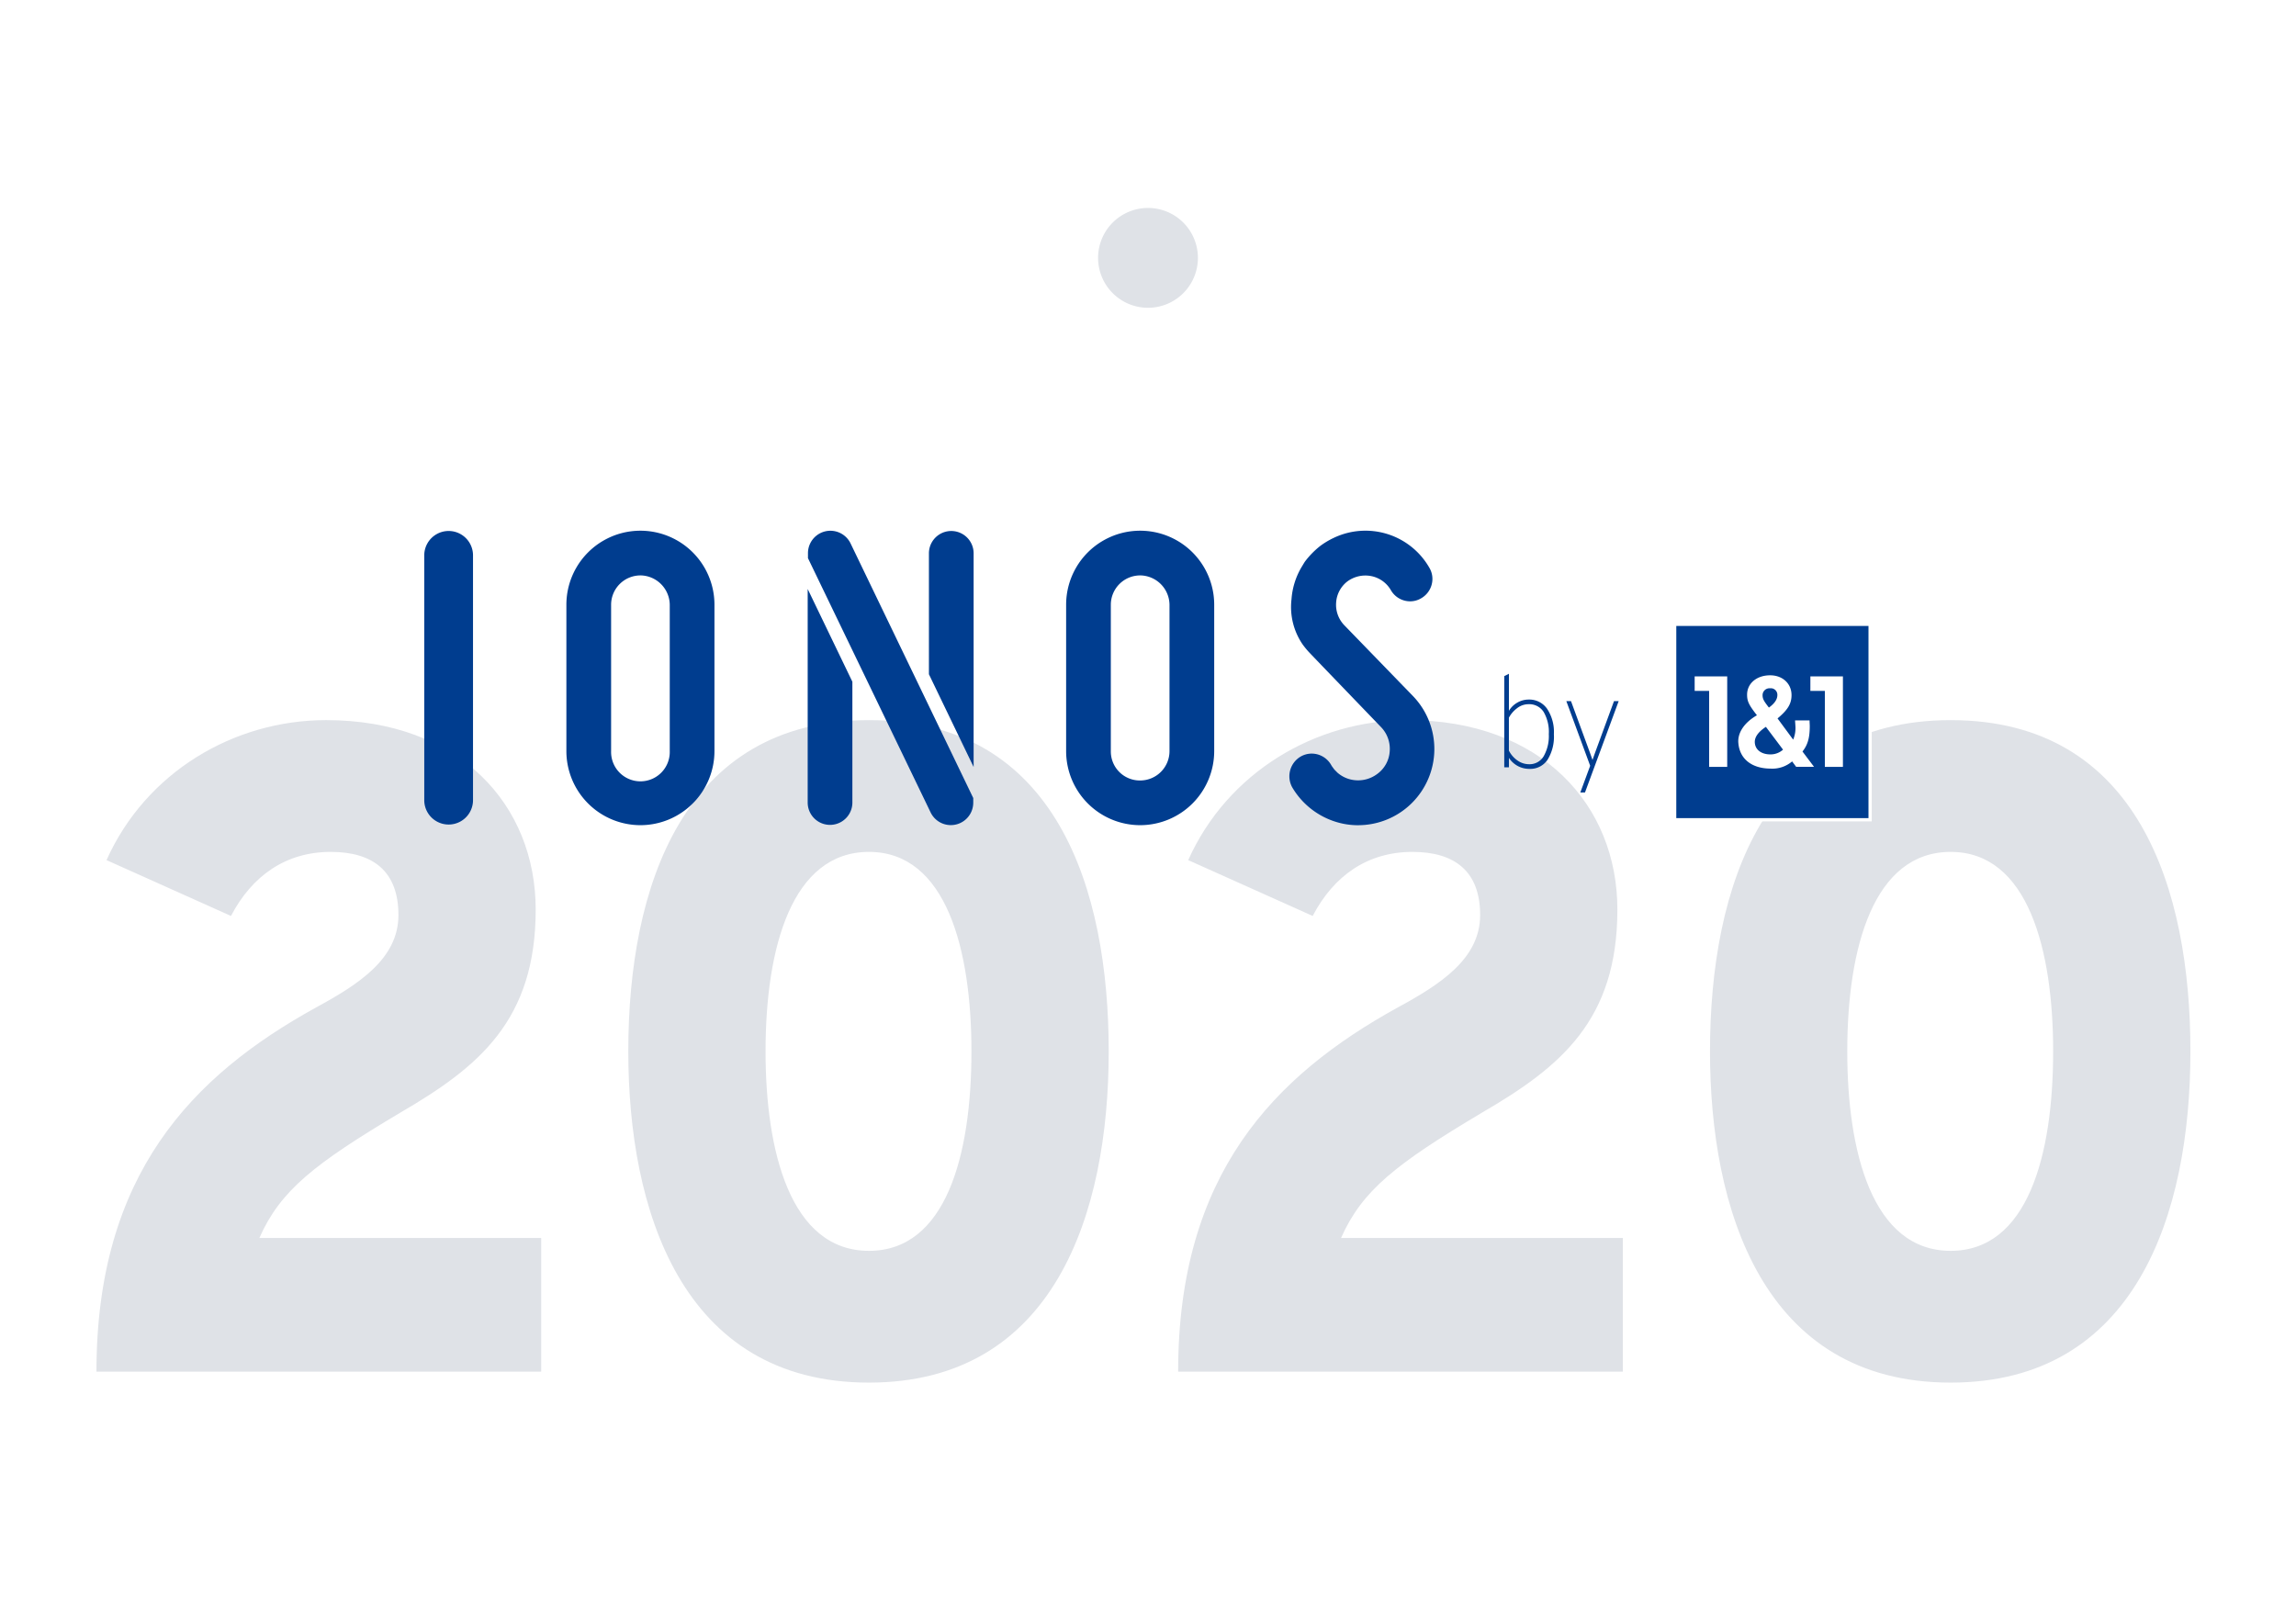
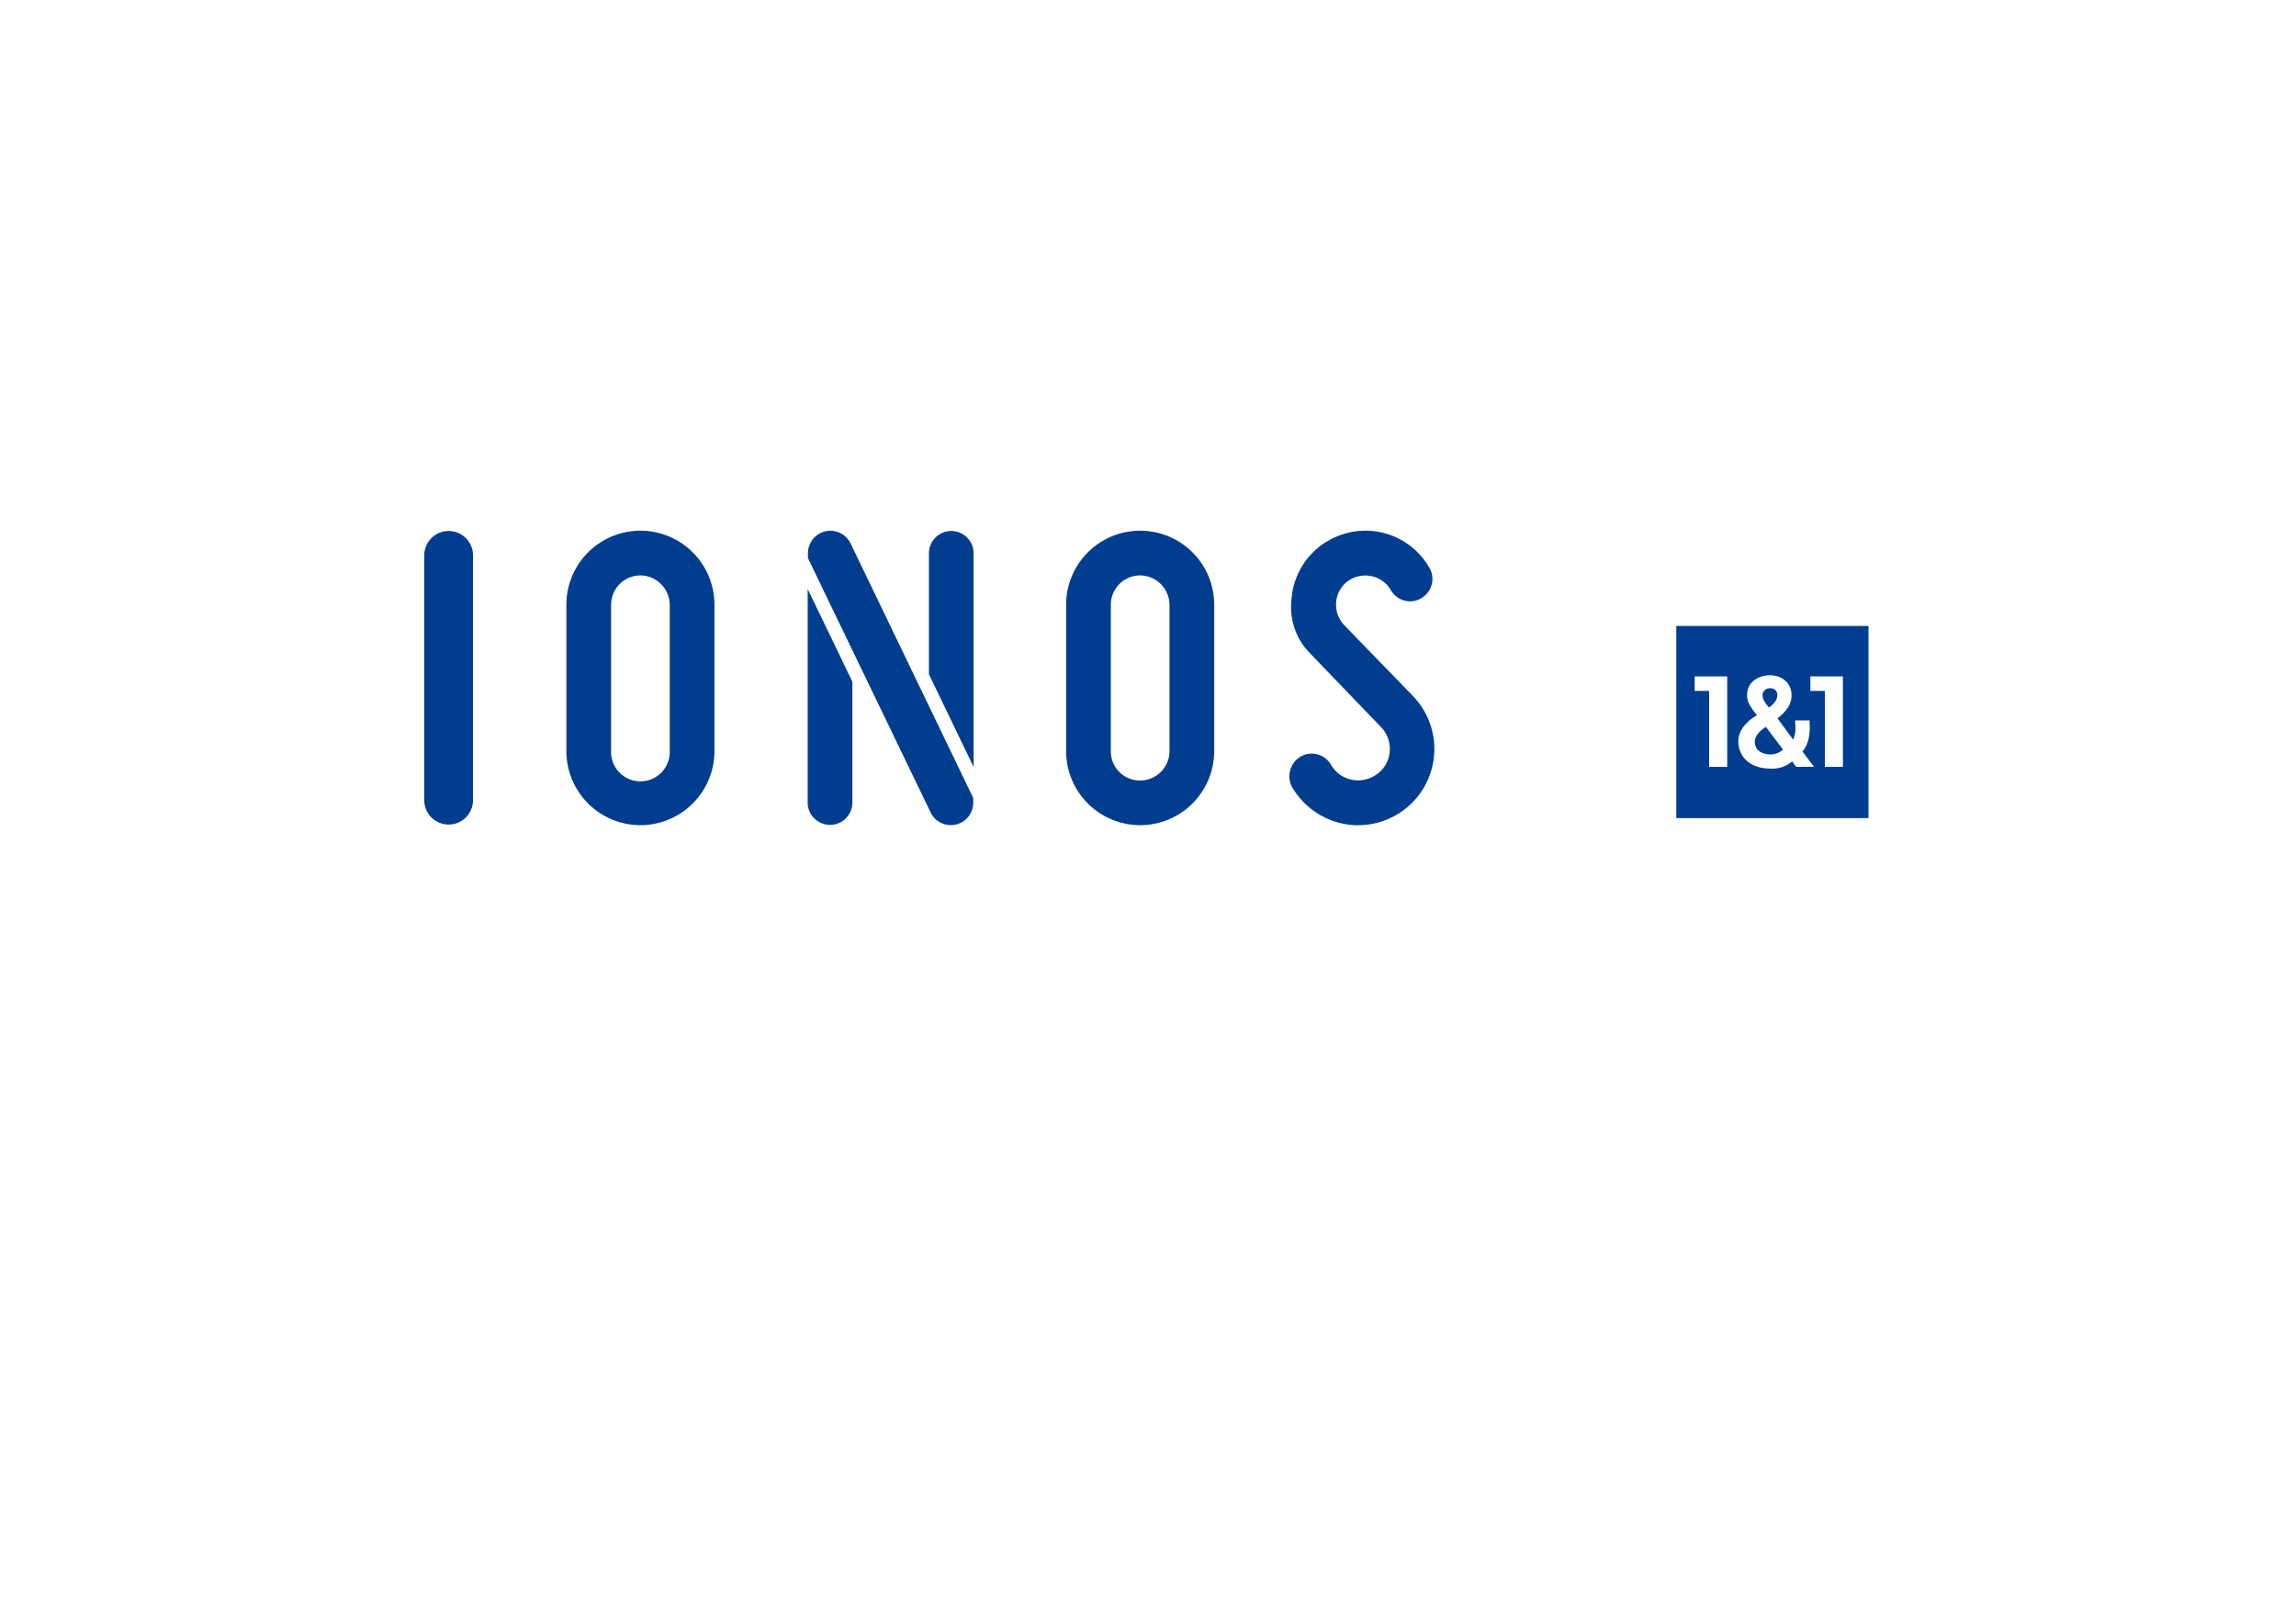
<svg xmlns="http://www.w3.org/2000/svg" id="visual" width="552" height="384" viewBox="0 0 552 384">
  <title>company-2020</title>
  <g id="company-2020">
    <rect id="box-bg" width="552" height="384" style="fill:#fff" />
-     <path id="dots" d="M276,50a12,12,0,1,0,12,12A12,12,0,0,0,276,50Z" style="fill:#dfe2e7" />
-     <path id="year" d="M75.991,242.224c10.12-5.5,19.8-11.661,19.8-22.221s-6.16-15.18-16.28-15.18c-10.78,0-18.92,5.72-23.98,15.4L25.61,206.8c9.461-21.12,30.581-33.66,52.8-33.66,32.12,0,50.38,20.46,50.38,45.54,0,26.62-13.64,37.839-32.56,48.839-20.68,12.321-28.82,18.7-33.88,30.141h67.76v32.12H23.19C23.19,282.483,46.071,258.724,75.991,242.224Zm75.062,10.559c0-39.6,13.2-79.639,57.861-79.639,45.1,0,57.64,40.7,57.64,79.639,0,39.16-13.2,79.641-57.64,79.641C163.593,332.424,151.053,290.4,151.053,252.783Zm82.5,0c0-24.2-5.94-47.96-24.64-47.96-18.48,0-24.861,22.88-24.861,47.96,0,23.981,5.94,47.961,24.861,47.961C227.394,300.744,233.554,277.863,233.554,252.783Zm102.5-10.559c10.12-5.5,19.8-11.661,19.8-22.221s-6.161-15.18-16.281-15.18c-10.78,0-18.92,5.72-23.979,15.4L285.669,206.8c9.46-21.12,30.58-33.66,52.8-33.66,32.12,0,50.38,20.46,50.38,45.54,0,26.62-13.64,37.839-32.56,48.839-20.681,12.321-28.82,18.7-33.881,30.141H390.17v32.12H283.249C283.249,282.483,306.129,258.724,336.05,242.224Zm75.062,10.559c0-39.6,13.2-79.639,57.861-79.639,45.1,0,57.64,40.7,57.64,79.639,0,39.16-13.2,79.641-57.64,79.641C423.652,332.424,411.112,290.4,411.112,252.783Zm82.5,0c0-24.2-5.939-47.96-24.639-47.96-18.481,0-24.861,22.88-24.861,47.96,0,23.981,5.941,47.961,24.861,47.961C487.453,300.744,493.612,277.863,493.612,252.783Z" style="fill:#dfe2e7" />
    <g id="logo-ionos-by-1and1">
      <g id="_1and1" data-name="1and1">
-         <rect id="bg" x="402.225" y="149.716" width="47.775" height="47.775" style="fill:#fff" />
        <path id="fill" d="M421.884,178.453c-.035-1.173.738-2.419,2.668-3.695l4.122,5.482a4.479,4.479,0,0,1-3.039,1.143C423.436,181.383,421.94,180.24,421.884,178.453Zm5.428-11.365a1.573,1.573,0,0,0-1.764-1.6,1.658,1.658,0,0,0-1.794,1.628c0,.905.271,1.4,1.523,3.008C426.762,169.056,427.312,168.058,427.312,167.088Zm-24.3-16.587h46.206v46.206H403.009Zm32.235,15.609h3.48v18.268l4.344,0v-21.75h-7.824Zm-17.32,12.452c.284,3.977,3.313,6.211,7.711,6.235a7.329,7.329,0,0,0,5.222-1.73l.969,1.307h4.3l-2.779-3.686c1.32-1.676,1.75-3.411,1.75-6.159,0-.166-.046-.844-.046-1.312h-3.493c.034.535.071,1.025.078,1.192a7.179,7.179,0,0,1-.528,3.423l-3.759-5.1c2.538-2.111,3.363-3.6,3.363-5.613,0-2.748-2.133-4.753-5.143-4.753-3.248,0-5.54,1.971-5.54,4.652,0,1.575.4,2.443,2.365,4.957C419.342,173.735,417.753,176.183,417.924,178.562Zm-10.5-12.452h3.48v18.268l4.346,0v-21.75h-7.826Z" style="fill:#003d8f" />
      </g>
-       <path id="by" d="M367.725,184.865a5.836,5.836,0,0,1-4.953-2.647v2.274H361.65V162.558l1.122-.561v8.911a5.531,5.531,0,0,1,2.025-1.979,5.433,5.433,0,0,1,2.741-.732,5.2,5.2,0,0,1,4.409,2.212,10.083,10.083,0,0,1,1.636,6.107,10.554,10.554,0,0,1-1.543,6.184A4.992,4.992,0,0,1,367.725,184.865Zm-.093-1.121a3.922,3.922,0,0,0,3.5-1.931,9.8,9.8,0,0,0,1.23-5.3,9.571,9.571,0,0,0-1.245-5.343,4.088,4.088,0,0,0-3.615-1.854,4.458,4.458,0,0,0-2.835,1.012,6.878,6.878,0,0,0-1.9,2.228v7.914a6.424,6.424,0,0,0,2.072,2.383A4.827,4.827,0,0,0,367.632,183.744Zm12.305,6.792,2.369-6.418-5.733-15.547h1.121l4.612,12.556.56,1.589.561-1.589,4.611-12.556h1.122l-8.1,21.965Z" style="fill:#003d8f" />
      <path id="ionos" d="M326.491,198.41a17.826,17.826,0,0,1-3.579-.362,18.539,18.539,0,0,1-12.232-8.735l-.067-.123a5.5,5.5,0,0,1,2.024-7.247,5.3,5.3,0,0,1,2.722-.752,5.392,5.392,0,0,1,4.688,2.753c.054.1.117.2.182.3l.57.776.767.774a7.47,7.47,0,0,0,3.494,1.69,7.687,7.687,0,0,0,6.025-1.377,7.292,7.292,0,0,0,3.025-5.45,7.53,7.53,0,0,0-2.094-5.849S315.829,158,315.1,157.218a19.955,19.955,0,0,1-1.952-2.318,15.915,15.915,0,0,1-2.645-10.832,17.586,17.586,0,0,1,2.279-7.486s.742-1.254.96-1.572a20.478,20.478,0,0,1,3.7-3.772,19,19,0,0,1,3.107-1.866,17.7,17.7,0,0,1,23.089,7.126,5.243,5.243,0,0,1,.559,4.068,5.364,5.364,0,0,1-2.557,3.3,5.143,5.143,0,0,1-2.624.713,5.348,5.348,0,0,1-4.657-2.74,7.036,7.036,0,0,0-4.711-3.33,7.3,7.3,0,0,0-5.713,1.285,6.965,6.965,0,0,0-2.7,5.039,7.081,7.081,0,0,0,1.929,5.464l16.548,17.065a18.326,18.326,0,0,1-13.222,31.044m-52.373-.007a17.819,17.819,0,0,0,17.8-17.8V145.4a17.8,17.8,0,1,0-35.6,0V180.6a17.819,17.819,0,0,0,17.8,17.8m0-60.056a7.146,7.146,0,0,1,7.052,7.051V180.6a7.061,7.061,0,0,1-7.052,7.052,6.977,6.977,0,0,1-7.054-7.052V145.4a7.06,7.06,0,0,1,7.054-7.051m-79.935,3.263v51.416a5.373,5.373,0,0,0,10.745,0V163.91Zm29.148,20.5V132.97a5.374,5.374,0,0,1,10.747,0v51.44Zm10.657,29.76v1.148a5.393,5.393,0,0,1-10.189,2.437L194.25,134.2V132.97a5.39,5.39,0,0,1,10.238-2.324ZM153.969,198.4a17.821,17.821,0,0,0,17.8-17.8V145.4a17.8,17.8,0,0,0-35.6,0V180.6a17.822,17.822,0,0,0,17.8,17.8m0-60.056a7.155,7.155,0,0,1,7.052,7.051V180.6a7.053,7.053,0,1,1-14.1,0V145.4a7.061,7.061,0,0,1,7.053-7.051M102,192.461a5.861,5.861,0,0,0,11.721,0V133.45a5.861,5.861,0,0,0-11.721,0Z" style="fill:#003d8f" />
    </g>
  </g>
</svg>